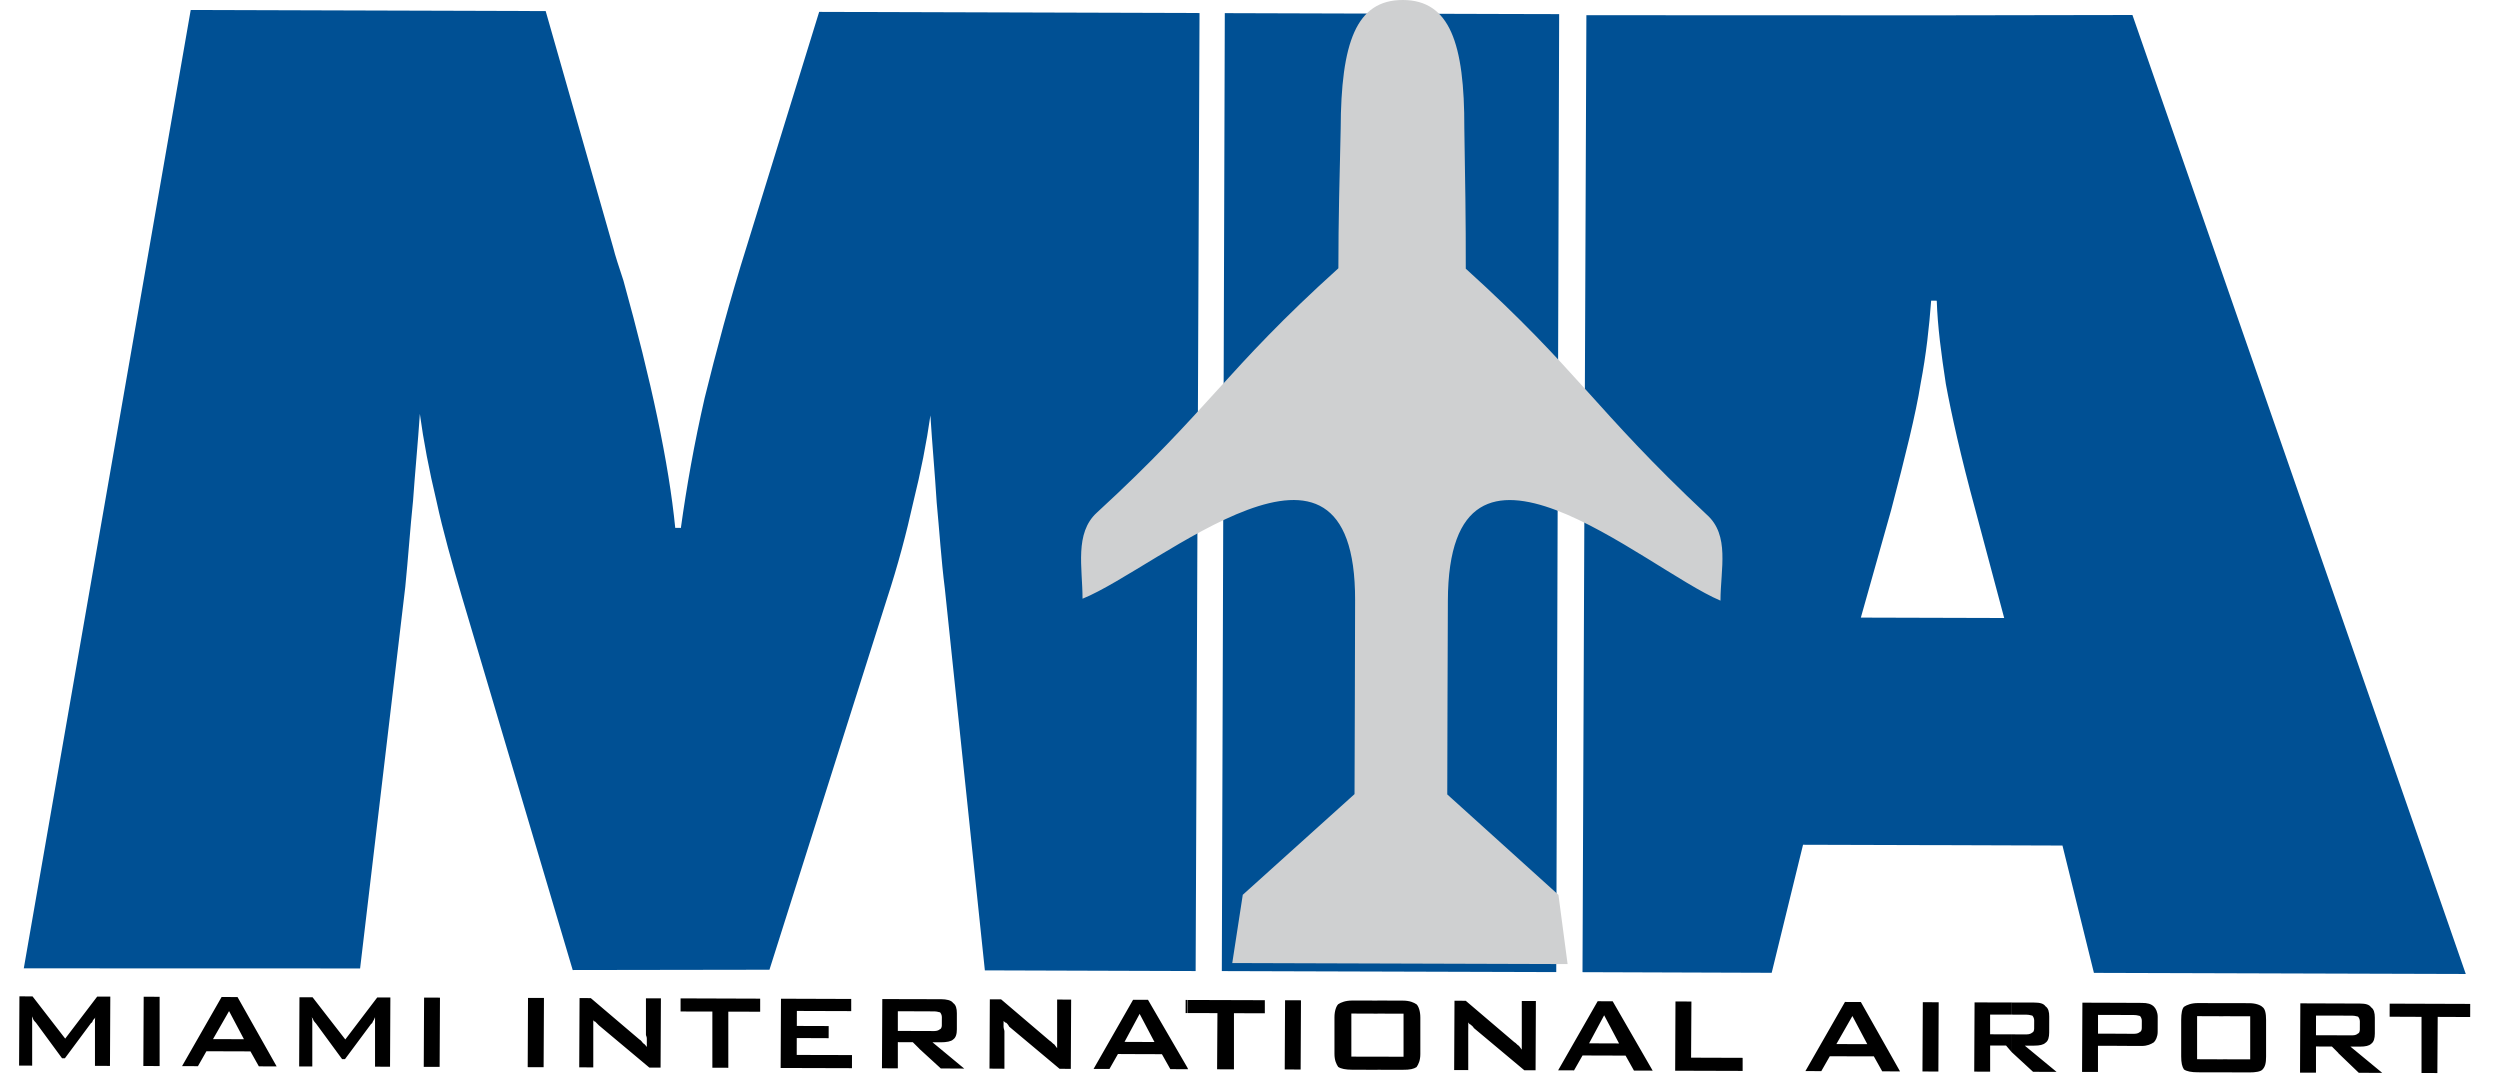
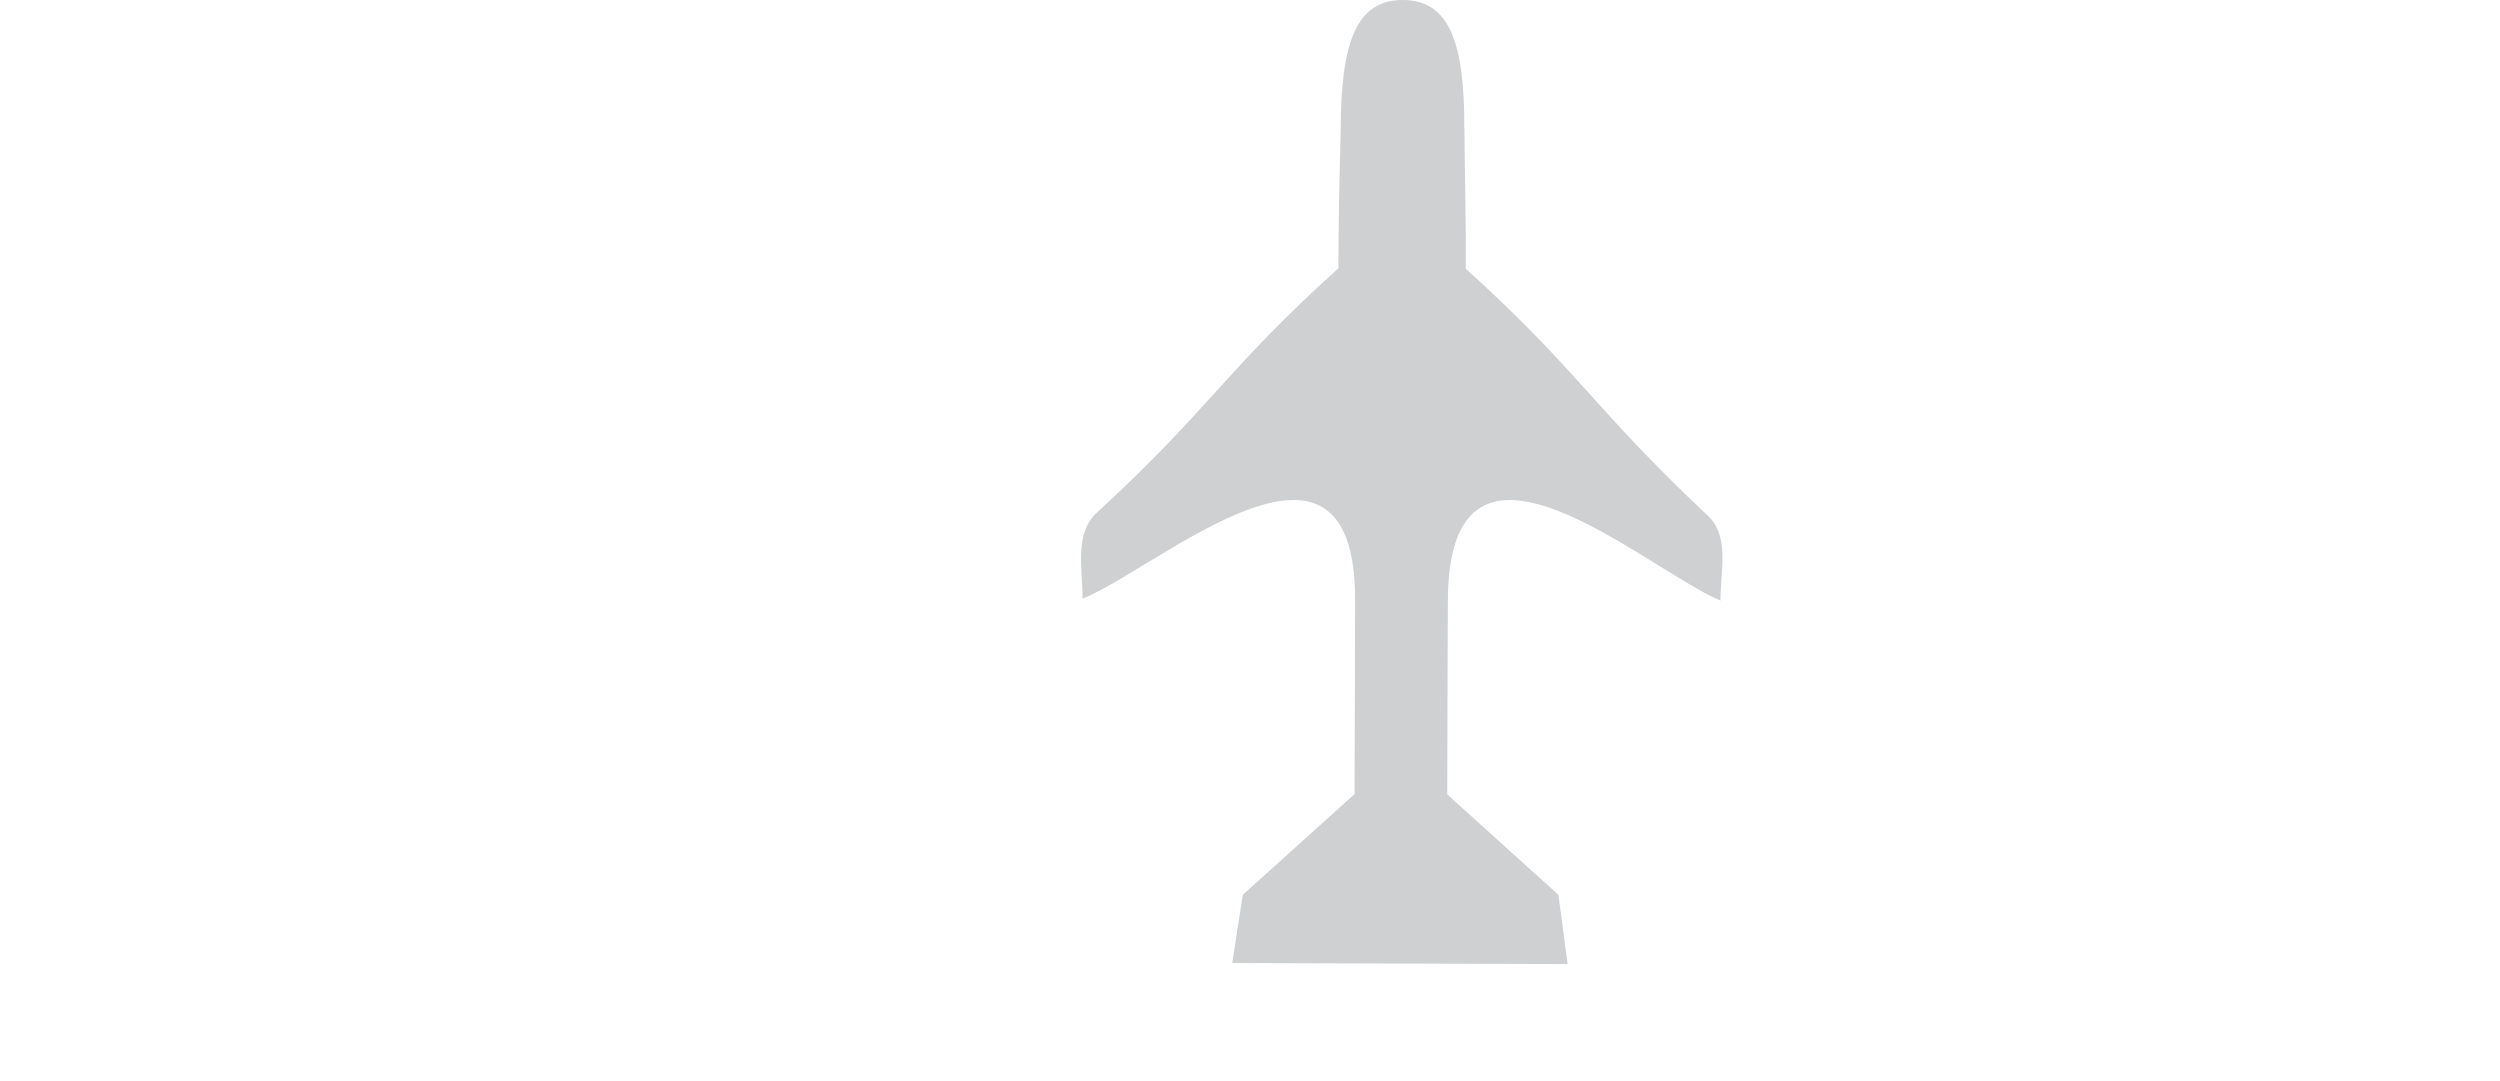
<svg xmlns="http://www.w3.org/2000/svg" width="74" height="32" viewBox="0 0 74 32" fill="none">
  <g clip-path="url(#clip0_4660_27419)">
-     <path d="M36.166 28.744L46.065 28.774L46.151 0.418L44.571 0.414L36.254 0.389L36.166 28.744ZM35.506 0.386L24.247 0.352L22.119 7.241C21.587 8.929 21.194 10.422 20.858 11.779C20.548 13.135 20.323 14.407 20.154 15.626L19.987 15.625C19.798 13.714 19.278 11.276 18.455 8.31C18.318 7.893 18.208 7.561 18.154 7.34L16.152 0.328L5.645 0.296L0.704 28.663L10.659 28.666L11.996 17.373C12.082 16.514 12.14 15.656 12.226 14.825C12.284 13.995 12.37 13.11 12.428 12.252C12.537 13.055 12.7 13.914 12.919 14.828C13.11 15.715 13.385 16.684 13.686 17.71L16.952 28.713L22.776 28.704L26.246 17.749C26.582 16.725 26.835 15.757 27.032 14.871C27.258 13.958 27.426 13.1 27.54 12.297C27.593 13.156 27.673 14.015 27.726 14.874C27.806 15.705 27.859 16.563 27.967 17.422L29.152 28.723L35.391 28.743L35.506 0.386ZM46.842 28.776L52.442 28.795L53.37 25.005L57.195 25.016L57.216 18.287L55.081 18.281L55.978 15.098C56.4 13.493 56.708 12.249 56.849 11.363C57.018 10.478 57.104 9.674 57.162 8.9H57.244L57.271 0.454L46.957 0.45L46.842 28.776ZM57.194 25.015L61.049 25.028L61.98 28.797L72.987 28.83L63.12 0.444L57.271 0.454L57.244 8.9L57.328 8.901C57.353 9.675 57.462 10.478 57.597 11.366C57.761 12.252 58.036 13.499 58.474 15.106L59.324 18.293L57.216 18.287L57.194 25.015Z" fill="#005094" />
-     <path d="M4.243 31.554L4.253 29.503L4.725 29.505V31.555L4.251 31.554M6.781 29.512L6.78 29.928L6.305 30.758L6.777 30.759L6.776 31.119L6.11 31.117L5.859 31.559L5.389 31.557L6.559 29.512H6.781ZM0.565 31.541L0.575 29.492L0.963 29.493L1.93 30.743L2.877 29.499L3.265 29.5L3.255 31.551L2.811 31.549V30.305C2.811 30.276 2.811 30.249 2.811 30.194C2.811 30.167 2.812 30.111 2.839 30.084C2.812 30.139 2.783 30.167 2.756 30.193C2.728 30.25 2.728 30.276 2.7 30.276L1.921 31.325H1.837L1.063 30.271C1.035 30.244 1.007 30.216 0.979 30.162C0.98 30.133 0.952 30.105 0.952 30.078C0.952 30.105 0.952 30.162 0.952 30.188C0.952 30.215 0.952 30.244 0.952 30.299V31.543L0.565 31.541ZM23.107 31.612L23.117 29.562L25.196 29.569V29.929L23.587 29.924L23.586 30.368L24.529 30.371L24.528 30.73L23.584 30.726L23.583 31.226L25.219 31.23L25.218 31.618L23.111 31.612H23.107ZM21.558 29.945V31.606L21.086 31.605V29.942L20.145 29.94V29.552L22.501 29.56V29.947L21.558 29.945ZM17.145 31.593L17.155 29.543L17.487 29.544L18.925 30.767C18.98 30.796 19.008 30.851 19.035 30.879C19.091 30.907 19.119 30.962 19.146 30.99C19.146 30.879 19.146 30.796 19.146 30.741C19.146 30.684 19.12 30.658 19.12 30.631V29.55L19.563 29.551L19.553 31.601L19.22 31.6L17.727 30.35C17.672 30.294 17.644 30.266 17.617 30.239C17.588 30.239 17.561 30.212 17.561 30.183C17.561 30.239 17.561 30.294 17.561 30.35C17.561 30.405 17.561 30.46 17.561 30.489V31.595L17.145 31.593ZM15.62 31.588L15.629 29.538L16.101 29.539L16.091 31.59L15.62 31.588ZM12.543 31.579L12.553 29.529L13.023 29.53L13.013 31.58L12.542 31.579H12.543ZM8.855 31.568L8.864 29.519L9.253 29.52L10.221 30.768L11.166 29.525L11.555 29.526L11.545 31.575L11.101 31.574V30.33C11.101 30.302 11.1 30.273 11.101 30.218C11.101 30.191 11.101 30.135 11.101 30.108C11.073 30.165 11.073 30.191 11.046 30.218C11.017 30.274 11.017 30.302 10.99 30.302L10.211 31.351H10.127L9.354 30.297C9.328 30.268 9.299 30.241 9.271 30.186C9.272 30.158 9.244 30.13 9.216 30.103C9.244 30.13 9.244 30.185 9.244 30.214C9.244 30.241 9.244 30.268 9.244 30.324V31.568H8.855ZM6.776 31.119L6.777 30.759L7.221 30.761L6.78 29.928L6.781 29.512L7.031 29.513L8.189 31.566L7.662 31.564L7.414 31.121L6.776 31.119ZM27.216 29.575L27.215 29.935L26.576 29.933V30.516L27.215 30.517V31.044L27.019 30.849L26.576 30.848V31.623L26.106 31.621L26.116 29.572L27.226 29.575H27.216ZM29.289 31.631L29.299 29.581L29.633 29.581L31.07 30.805C31.125 30.832 31.152 30.888 31.208 30.916C31.236 30.944 31.263 30.999 31.291 31.027C31.291 30.916 31.291 30.833 31.291 30.778C31.291 30.721 31.291 30.695 31.291 30.668V29.586L31.706 29.589L31.696 31.638L31.364 31.637L29.872 30.388C29.844 30.332 29.816 30.304 29.788 30.276C29.761 30.276 29.732 30.249 29.706 30.221C29.706 30.275 29.705 30.331 29.705 30.387C29.705 30.442 29.732 30.497 29.731 30.525V31.634L29.287 31.631H29.289ZM27.212 31.044V30.517L27.655 30.519C27.739 30.519 27.794 30.492 27.822 30.464C27.85 30.464 27.878 30.408 27.878 30.354L27.879 30.104C27.879 30.048 27.851 29.991 27.824 29.964C27.796 29.964 27.741 29.937 27.658 29.937L27.214 29.935L27.216 29.575L27.852 29.576C28.019 29.578 28.157 29.606 28.213 29.689C28.296 29.745 28.323 29.855 28.323 29.993V30.465C28.323 30.604 28.295 30.715 28.211 30.77C28.156 30.825 28.017 30.852 27.85 30.852L27.601 30.851L28.541 31.63L27.848 31.626L27.212 31.044ZM33.733 29.594V30.01L33.286 30.84L33.73 30.842L33.728 31.202L33.091 31.199L32.84 31.641L32.37 31.64L33.539 29.594H33.733ZM35.142 31.593L33.981 29.595L33.733 29.594V30.01L34.172 30.843L33.73 30.842L33.728 31.202L34.393 31.204L34.642 31.647L35.142 31.648V31.593ZM35.151 29.599L35.15 29.987H35.094L35.095 29.599H35.151ZM38.028 31.656L38.038 29.607L38.509 29.609L38.499 31.658L38.029 31.656H38.028ZM35.15 29.987L36.036 29.988L36.026 31.651L36.525 31.653V29.991L37.439 29.993V29.606L35.139 29.599L35.139 29.986L35.15 29.987ZM35.142 31.648V31.593L35.168 31.648H35.142ZM40.776 29.617V30.004L40 30.001V31.276L40.776 31.278L40.775 31.666L40.027 31.664C39.831 31.663 39.693 31.637 39.61 31.58C39.555 31.497 39.5 31.386 39.5 31.192V30.112C39.5 29.918 39.556 29.778 39.612 29.724C39.695 29.669 39.833 29.615 40.029 29.616L40.778 29.617H40.776ZM43.043 31.673L43.053 29.622L43.386 29.623L44.823 30.847C44.878 30.875 44.906 30.93 44.961 30.958C44.988 30.986 45.017 31.041 45.044 31.069C45.044 30.958 45.044 30.875 45.045 30.819C45.045 30.764 45.045 30.737 45.045 30.71V29.629L45.462 29.63L45.453 31.68H45.12L43.626 30.43C43.599 30.374 43.544 30.346 43.516 30.318C43.488 30.318 43.488 30.291 43.461 30.263C43.461 30.318 43.461 30.374 43.461 30.429C43.46 30.485 43.46 30.54 43.46 30.567V31.675L43.043 31.673ZM40.768 31.665L40.769 31.277L41.545 31.28V30.005L40.769 30.003V29.616L41.517 29.618C41.738 29.619 41.849 29.675 41.932 29.73C41.987 29.785 42.042 29.924 42.042 30.119V31.198C42.042 31.393 41.986 31.503 41.93 31.586C41.847 31.64 41.736 31.668 41.515 31.666L40.766 31.665H40.768ZM47.484 29.637L47.483 30.052L47.037 30.883L47.48 30.884V31.244L46.843 31.242L46.592 31.683L46.121 31.681L47.291 29.636L47.484 29.637ZM49.585 31.693L49.594 29.643L50.066 29.645L50.056 31.307L51.582 31.312V31.699L49.585 31.693ZM47.48 31.244V30.884L47.924 30.886L47.483 30.052L47.484 29.637H47.735L48.919 31.691L48.365 31.689L48.117 31.246L47.478 31.244H47.48ZM54.832 29.659L54.831 30.074L54.357 30.904L54.828 30.906L54.827 31.267L54.162 31.265L53.911 31.705L53.44 31.704L54.611 29.658L54.832 29.659ZM56.905 31.716L56.915 29.665L57.385 29.667L57.376 31.717L56.905 31.716ZM54.827 31.267L54.828 30.906L55.272 30.907L54.831 30.074L54.832 29.659L55.082 29.66L56.241 31.713L55.714 31.712L55.466 31.268L54.827 31.267ZM59.546 29.674L59.545 30.033L58.907 30.032V30.615L59.545 30.617V31.142L59.379 30.948L58.908 30.947V31.722L58.437 31.72L58.447 29.671L59.555 29.674H59.546ZM59.546 31.142V30.617L59.989 30.618C60.072 30.618 60.128 30.59 60.156 30.562C60.183 30.562 60.211 30.507 60.211 30.452L60.212 30.204C60.212 30.146 60.185 30.091 60.157 30.062C60.13 30.062 60.074 30.035 59.991 30.035L59.548 30.033L59.549 29.674L60.214 29.676C60.38 29.676 60.491 29.704 60.547 29.787C60.631 29.844 60.658 29.953 60.657 30.092L60.656 30.564C60.655 30.703 60.628 30.814 60.544 30.868C60.487 30.924 60.376 30.951 60.209 30.951H59.933L60.874 31.727L60.179 31.726L59.545 31.142H59.546ZM62.767 29.683V30.043L62.101 30.041V30.596L62.767 30.598L62.766 30.957L62.1 30.955V31.73L61.629 31.729L61.639 29.679L62.776 29.683H62.767ZM62.757 30.958L62.758 30.599L63.175 30.6C63.258 30.6 63.313 30.574 63.342 30.545C63.369 30.545 63.397 30.49 63.397 30.435L63.398 30.214C63.398 30.156 63.371 30.101 63.343 30.073C63.316 30.072 63.26 30.045 63.176 30.045L62.76 30.043V29.683L63.399 29.686C63.565 29.686 63.675 29.715 63.758 29.798C63.813 29.854 63.869 29.964 63.868 30.103L63.867 30.547C63.866 30.685 63.81 30.796 63.756 30.851C63.671 30.907 63.56 30.961 63.395 30.96L62.757 30.958ZM65.812 29.693L65.811 30.081L65.034 30.078V31.353L65.811 31.356L65.81 31.742L65.061 31.74C64.867 31.74 64.728 31.713 64.645 31.656C64.59 31.573 64.563 31.462 64.563 31.268V30.188C64.563 29.993 64.591 29.855 64.647 29.801C64.73 29.744 64.87 29.69 65.063 29.691L65.812 29.693ZM65.802 31.741V31.355L66.606 31.357V30.082L65.802 30.08V29.692L66.579 29.694C66.772 29.695 66.912 29.752 66.967 29.806C67.049 29.862 67.076 30.001 67.076 30.195V31.275C67.076 31.469 67.048 31.58 66.965 31.663C66.909 31.719 66.77 31.744 66.576 31.744L65.8 31.741H65.802ZM69.219 29.703V30.062L68.554 30.061L68.553 30.643L69.218 30.645V31.171L69.025 30.978L68.553 30.976V31.751L68.081 31.75L68.09 29.699L69.229 29.703H69.219ZM72.156 30.1L72.146 31.762L71.677 31.761V30.099L70.733 30.095L70.734 29.708L73.118 29.716L73.117 30.104L72.147 30.1H72.156ZM69.214 31.171V30.645L69.63 30.646C69.713 30.646 69.768 30.62 69.796 30.591C69.824 30.591 69.851 30.537 69.851 30.481L69.852 30.232C69.852 30.175 69.825 30.121 69.797 30.092C69.77 30.091 69.715 30.064 69.631 30.064L69.215 30.062V29.703L69.852 29.705C70.019 29.706 70.129 29.733 70.184 29.816C70.267 29.872 70.295 29.983 70.295 30.123V30.593C70.294 30.732 70.267 30.842 70.183 30.899C70.128 30.953 70.017 30.981 69.85 30.98H69.573L70.514 31.757L69.82 31.755L69.212 31.171H69.214Z" fill="black" />
    <path d="M36.475 28.506L36.786 26.486L40.094 23.506C40.103 21.595 40.105 19.685 40.111 17.774C40.13 11.598 34.292 16.814 32.043 17.722C32.043 16.806 31.8 15.782 32.467 15.174C35.832 12.084 36.252 10.977 39.616 7.941C39.616 6.557 39.652 5.172 39.684 3.816C39.694 1.268 40.139 -0.005 41.526 1.40496e-05C42.911 0.004 43.352 1.279 43.344 3.799C43.367 5.184 43.391 6.568 43.387 7.953C46.76 11.009 47.172 12.091 50.517 15.231C51.209 15.842 50.929 16.838 50.926 17.779C48.683 16.831 42.876 11.58 42.857 17.782C42.847 19.693 42.845 21.603 42.839 23.515L46.13 26.488L46.401 28.537L36.475 28.506Z" fill="#CFD0D1" />
  </g>
  <defs>
    <clipPath id="clip0_4660_27419">
      <rect width="73" height="32" fill="white" transform="translate(0.342)" />
    </clipPath>
  </defs>
</svg>